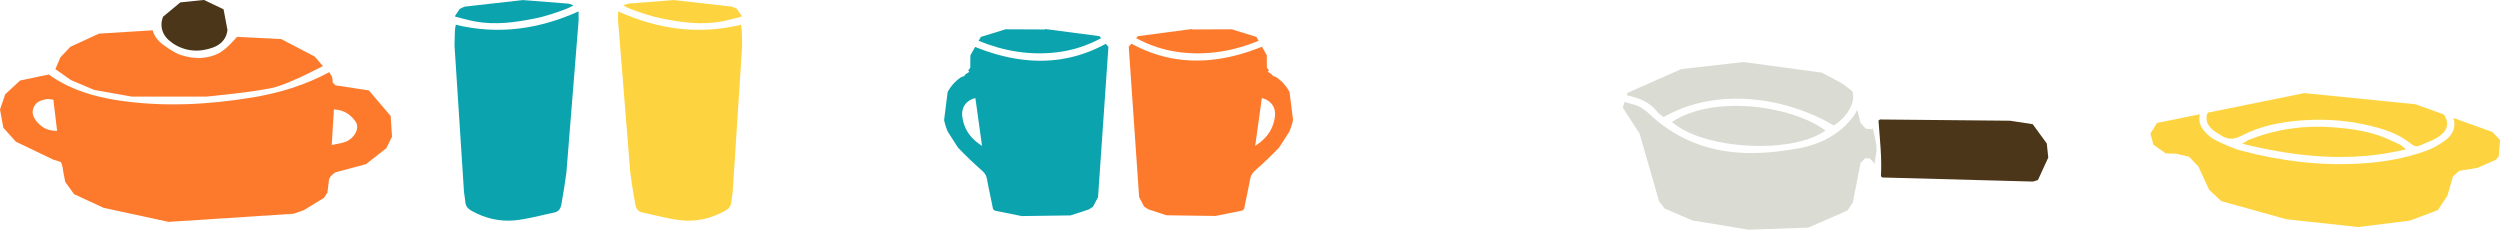
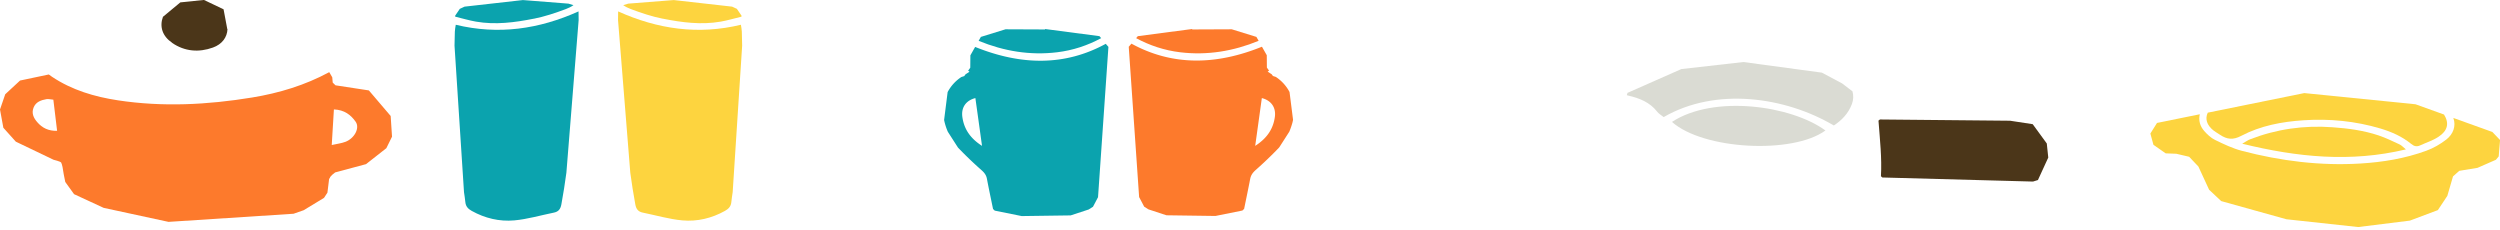
<svg xmlns="http://www.w3.org/2000/svg" id="_レイヤー_2" viewBox="0 0 440.47 40.48">
  <defs>
    <style>.cls-1{fill:#0ba3ae}.cls-2{fill:#4b3619}.cls-3{fill:#fdd43f}.cls-4{fill:#fd7a2c}.cls-5{fill:#dadbd3}</style>
  </defs>
  <g id="_レイヤー_1-2">
    <path class="cls-5" d="M291.96 19.67c.31.39.79.66 1.16.96 9.19-5.32 21.4-3.58 29.98 1.48 1.41-.93 2.57-2.12 3.19-3.8.28-.75.29-1.49.09-2.22l-1.82-1.39-3.56-1.9-13.83-1.87-10.94 1.24-9.48 4.19-.13.41c.09.03.19.05.29.08 1.96.45 3.76 1.17 5.06 2.82z" />
-     <path class="cls-5" d="M316.74 26.16c-3.43.62-6.9.97-10.4.73-6.08-.42-11.39-2.68-15.82-6.88-.83-.78-1.69-1.34-2.77-1.62-.51-.13-1.02-.28-1.52-.43l-.32 1 2.97 4.58 3.42 11.9.99 1.3 4.85 2.09 9.94 1.64 10.54-.37 6.88-3.01.94-1.4 1.38-7.02.81-.77h.78l.9.92c.04-.53.11-1.07.22-1.61.27-1.29-.13-2.78-.46-4.12-.04-.16-.07-.32-.1-.48l-.18.16-1.08-.1-.91-1.01-.59-2.33c-.22.5-.51 1-.89 1.47-2.45 3.08-5.78 4.68-9.58 5.37z" />
    <path class="cls-5" d="M321.62 22.99c-6.03-4.41-19.65-6.34-27.04-1.51 5.49 4.9 21.25 5.74 27.04 1.51z" />
    <path class="cls-2" d="M331.4 31.04l.23.23 26.56.72.87-.27 1.82-3.96-.26-2.48-2.48-3.4-3.99-.61-22.93-.22-.26.21c0 .06.01.12.02.18.24 3.2.6 6.39.42 9.6z" />
    <path class="cls-3" d="M389.99 22.98c.36.29.78.52 1.17.78 1.2.8 2.27.94 3.71.18 3.4-1.79 7.16-2.5 10.97-2.75 4.6-.31 9.15.14 13.59 1.46 1.96.59 3.81 1.41 5.4 2.71.51.42.97.53 1.56.26 1.08-.5 2.25-.86 3.23-1.51 1.63-1.07 1.95-2.38.99-3.93l-5.03-1.81-19.59-1.97-17.01 3.45c-.51 1.11-.17 2.18 1 3.13z" />
    <path class="cls-3" d="M415.5 40l9.09-1.13 4.93-1.85 1.67-2.51 1-3.43 1.1-.98 3.22-.53 3.24-1.42.49-.59.24-2.89-1.36-1.42-6.87-2.47c.52 1.44-.04 2.88-1.26 3.82-1.05.81-2.26 1.51-3.51 1.96-3.74 1.37-7.65 2.01-11.6 2.25-7.07.43-14.03-.44-20.87-2.23-1.64-.43-3.21-1.18-4.75-1.93-.72-.35-1.37-.96-1.91-1.58-.74-.85-1.02-1.85-.77-2.94l-7.54 1.53-1.17 1.87.54 1.98 2.16 1.51 1.87.07 2.26.53 1.63 1.72 1.89 4.09 2.13 2 11.49 3.2L415.47 40z" />
    <path class="cls-3" d="M423.89 26.32c-.48-.39-.76-.71-1.1-.87-1.22-.57-2.44-1.16-3.71-1.59-2.63-.88-5.36-1.24-8.12-1.44-5-.37-9.85.31-14.54 2.13-.38.15-.72.4-1.37.77 9.73 2.38 19.1 3.33 28.84 1z" />
    <path class="cls-4" d="M68.81 20.41l-3.82-4.48-5.88-.9-.49-.48-.08-.93-.53-.91c-4.27 2.31-8.84 3.69-13.6 4.47-7.88 1.29-15.75 1.69-23.6.5-4.17-.63-8.13-1.81-11.64-4.15-.2-.13-.38-.27-.57-.41l-5.07 1.07-2.61 2.42L0 19.29l.59 3.22 2.2 2.45 6.65 3.19s1.23.29 1.34.5c.17.32.32 1.1.45 2.06l.27 1.35 1.55 2.15 5.21 2.41 11.43 2.47 22.03-1.43 1.78-.62 3.59-2.18.6-.92.3-2.44.11-.11c.05-.38.95-1.01.95-1.01l5.44-1.46 3.58-2.81 1-2.03-.24-3.68zM6.57 21.53c-.64-.73-1.05-1.56-.66-2.56.39-1.01 1.31-1.33 2.27-1.5.35-.06.72.05 1.22.09.22 1.82.43 3.59.66 5.49-1.51.04-2.61-.5-3.49-1.52zM60.82 25c-.69.26-1.44.34-2.37.55.13-2.18.25-4.18.38-6.27 1.84.07 2.99.96 3.84 2.18.76 1.1-.21 2.93-1.84 3.54z" />
-     <path class="cls-4" d="M48.7 15.29c2.86-.83 8.19-3.65 8.19-3.65l-1.45-1.68-5.9-3.08-7.79-.39S40 8.61 38.62 9.34c-2.18 1.14-4.5 1.08-6.75.35-1.15-.37-2.21-1.16-3.19-1.86-1.51-1.07-1.77-2.49-1.77-2.49l-9.45.58-5.06 2.32-1.76 1.86-.88 2.08 2.74 1.93 4.12 1.74 6.59 1.17h13.16s9.47-.89 12.33-1.72z" />
    <path class="cls-2" d="M30.33 7.56c2.23 1.52 4.7 1.71 7.18.82 1.62-.58 2.51-1.81 2.57-3.24l-.04-.04-.65-3.46-3.46-1.65-4.16.43-3.06 2.54c-.64 1.75-.09 3.42 1.62 4.58z" />
    <path class="cls-3" d="M116.78 3.29c3.36.67 6.77 1.12 10.2.52 1.21-.21 2.4-.57 3.65-.87 0-.06.01-.11.02-.17l-.82-1.21-.84-.39L118.71.01l-8.02.63-.89.27c.41.29.88.51 1.35.69 1.84.69 3.72 1.32 5.64 1.7z" />
    <path class="cls-3" d="M130.55 4.36c-7.55 1.82-14.67.78-21.64-2.35 0 .51-.02 1.02-.02 1.52l2.16 26.9c.25 1.86.54 3.71.88 5.56.15.84.51 1.31 1.32 1.47 2.33.47 4.64 1.16 6.99 1.37 2.6.23 5.15-.37 7.48-1.67.63-.35 1.05-.77 1.13-1.53.06-.6.15-1.19.24-1.78l1.67-25.81c-.01-.83-.03-1.65-.06-2.48-.01-.39-.1-.77-.16-1.19z" />
    <path class="cls-1" d="M94.06 3.29c-3.36.67-6.77 1.12-10.2.52-1.21-.21-2.4-.57-3.65-.87 0-.06-.01-.11-.02-.17l.82-1.21.84-.39L92.13.01l8.02.63.89.27c-.41.29-.88.51-1.35.69-1.84.69-3.72 1.32-5.64 1.7z" />
    <path class="cls-1" d="M80.29 4.36c7.55 1.82 14.67.78 21.64-2.35 0 .51.02 1.02.02 1.52l-2.16 26.9c-.25 1.86-.54 3.71-.88 5.56-.15.84-.51 1.31-1.32 1.47-2.33.47-4.64 1.16-6.99 1.37-2.6.23-5.15-.37-7.48-1.67-.63-.35-1.05-.77-1.13-1.53-.06-.6-.15-1.19-.24-1.78L80.08 8.04c.01-.83.03-1.65.06-2.48.01-.39.1-.77.16-1.19z" />
    <path class="cls-4" d="M199.34 7.7l-.47.54 1.83 26.48.89 1.69.76.48 3.17 1.04 8.63.12 4.75-.96.3-.29c.36-1.76.73-3.52 1.07-5.29.13-.66.45-1.09.96-1.55 1.4-1.24 2.76-2.53 4.05-3.88.04-.04.07-.08.11-.12l1.77-2.76c.21-.5.39-1.02.54-1.56.05-.18.08-.35.12-.52l-.62-4.91a7.16 7.16 0 00-2.39-2.64s-.02-.01-.03-.02l-.5-.16-.23-.31c-.22-.14-.44-.29-.7-.46.09-.07.17-.13.24-.18l-.38-.53-.02-2.18-.85-1.5c-8.12 3.29-15.83 3.39-23.01-.55zm22.98 9.58c1.63.41 2.51 1.63 2.3 3.28-.28 2.13-1.37 3.79-3.47 5.14.42-2.99.79-5.69 1.17-8.42z" />
    <path class="cls-4" d="M221.76 7.2l-.4-.7-4.34-1.34-6.97.03v-.08l-9.58 1.26-.3.35c2.38 1.28 4.95 2.15 7.77 2.49 4.74.57 9.34-.18 13.82-2.02z" />
    <path class="cls-1" d="M171.82 8.25l-.85 1.5-.02 2.18-.38.53c.08.05.16.11.24.18-.26.17-.49.32-.7.46l-.23.31-.5.16s-.02.01-.03.02a7.16 7.16 0 00-2.39 2.64l-.62 4.91c.04.17.07.35.12.52.14.54.32 1.06.54 1.56l1.77 2.76s.07.08.11.12c1.29 1.35 2.65 2.64 4.05 3.88.51.45.84.88.96 1.55.33 1.76.71 3.52 1.07 5.29l.3.29 4.75.96 8.63-.12 3.17-1.04.76-.48.89-1.69 1.83-26.48-.47-.54c-7.18 3.93-14.89 3.83-23.01.55zm1.2 17.45c-2.1-1.34-3.19-3.01-3.47-5.14-.21-1.65.66-2.87 2.3-3.28.38 2.72.76 5.43 1.17 8.42z" />
    <path class="cls-1" d="M172.42 7.2l.4-.7 4.34-1.34 6.97.03v-.08l9.58 1.26.3.35c-2.38 1.28-4.95 2.15-7.77 2.49-4.74.57-9.34-.18-13.82-2.02z" />
  </g>
</svg>